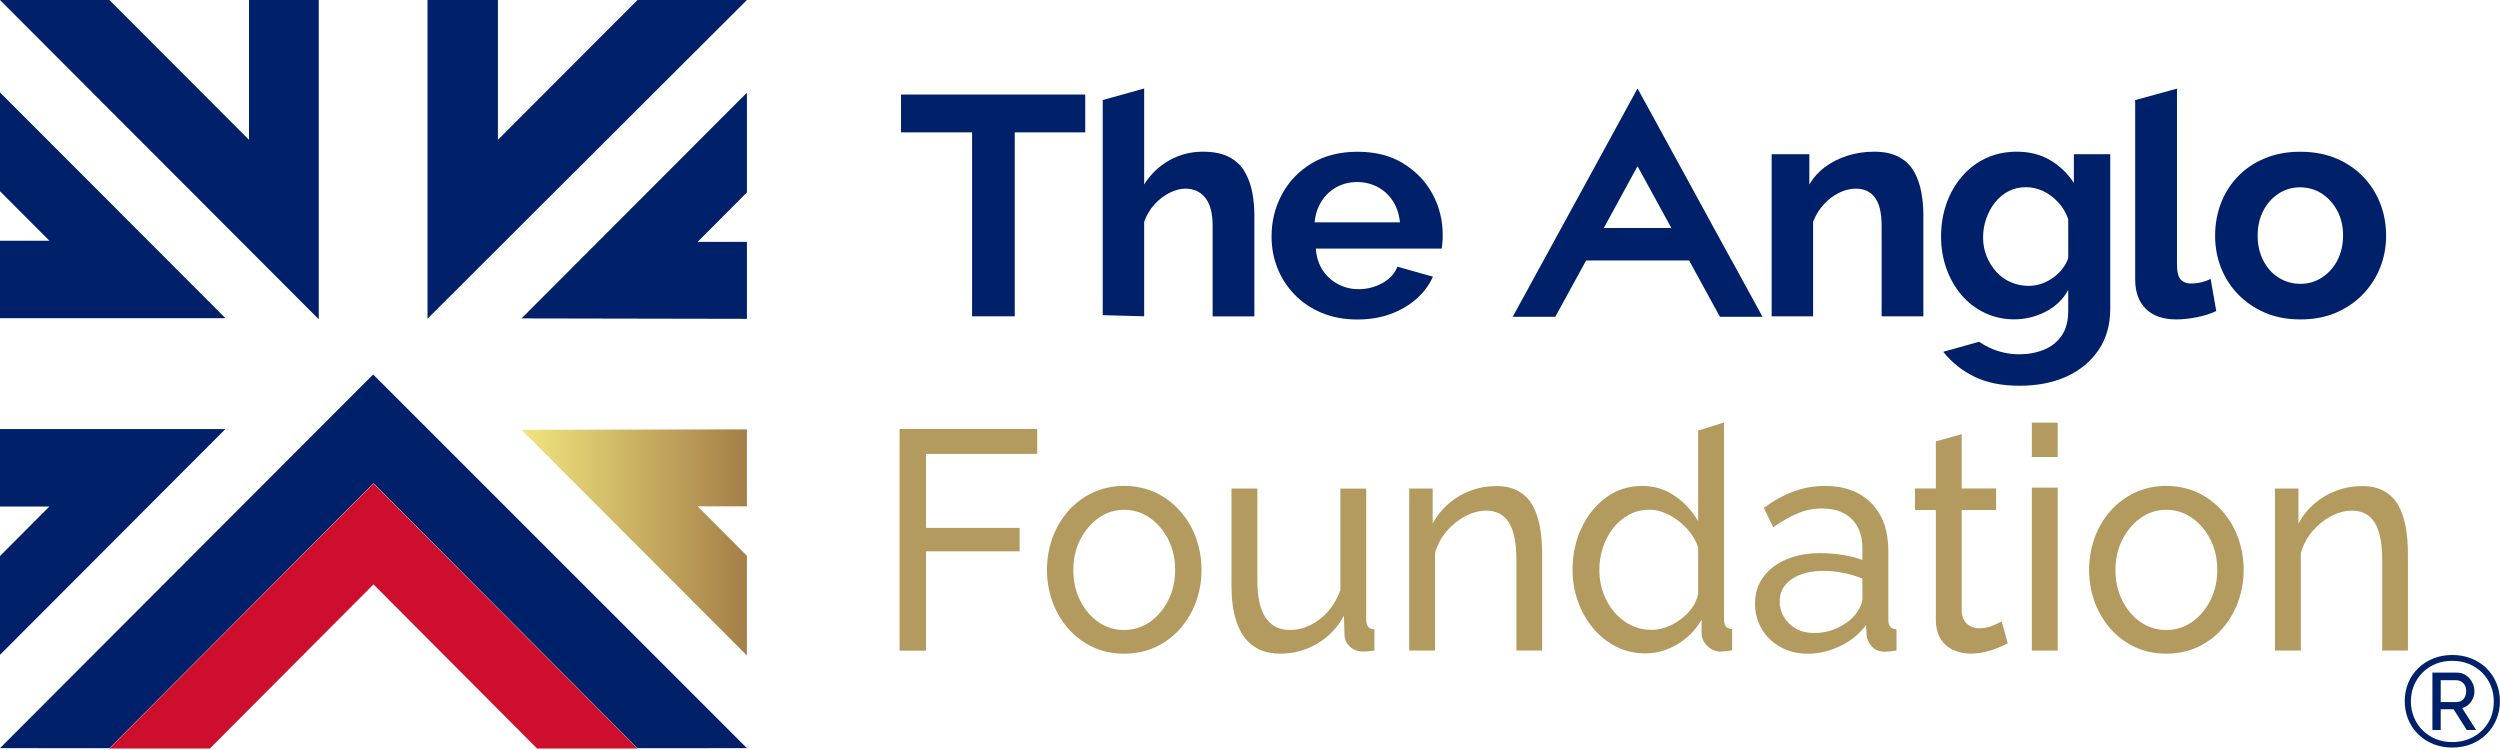
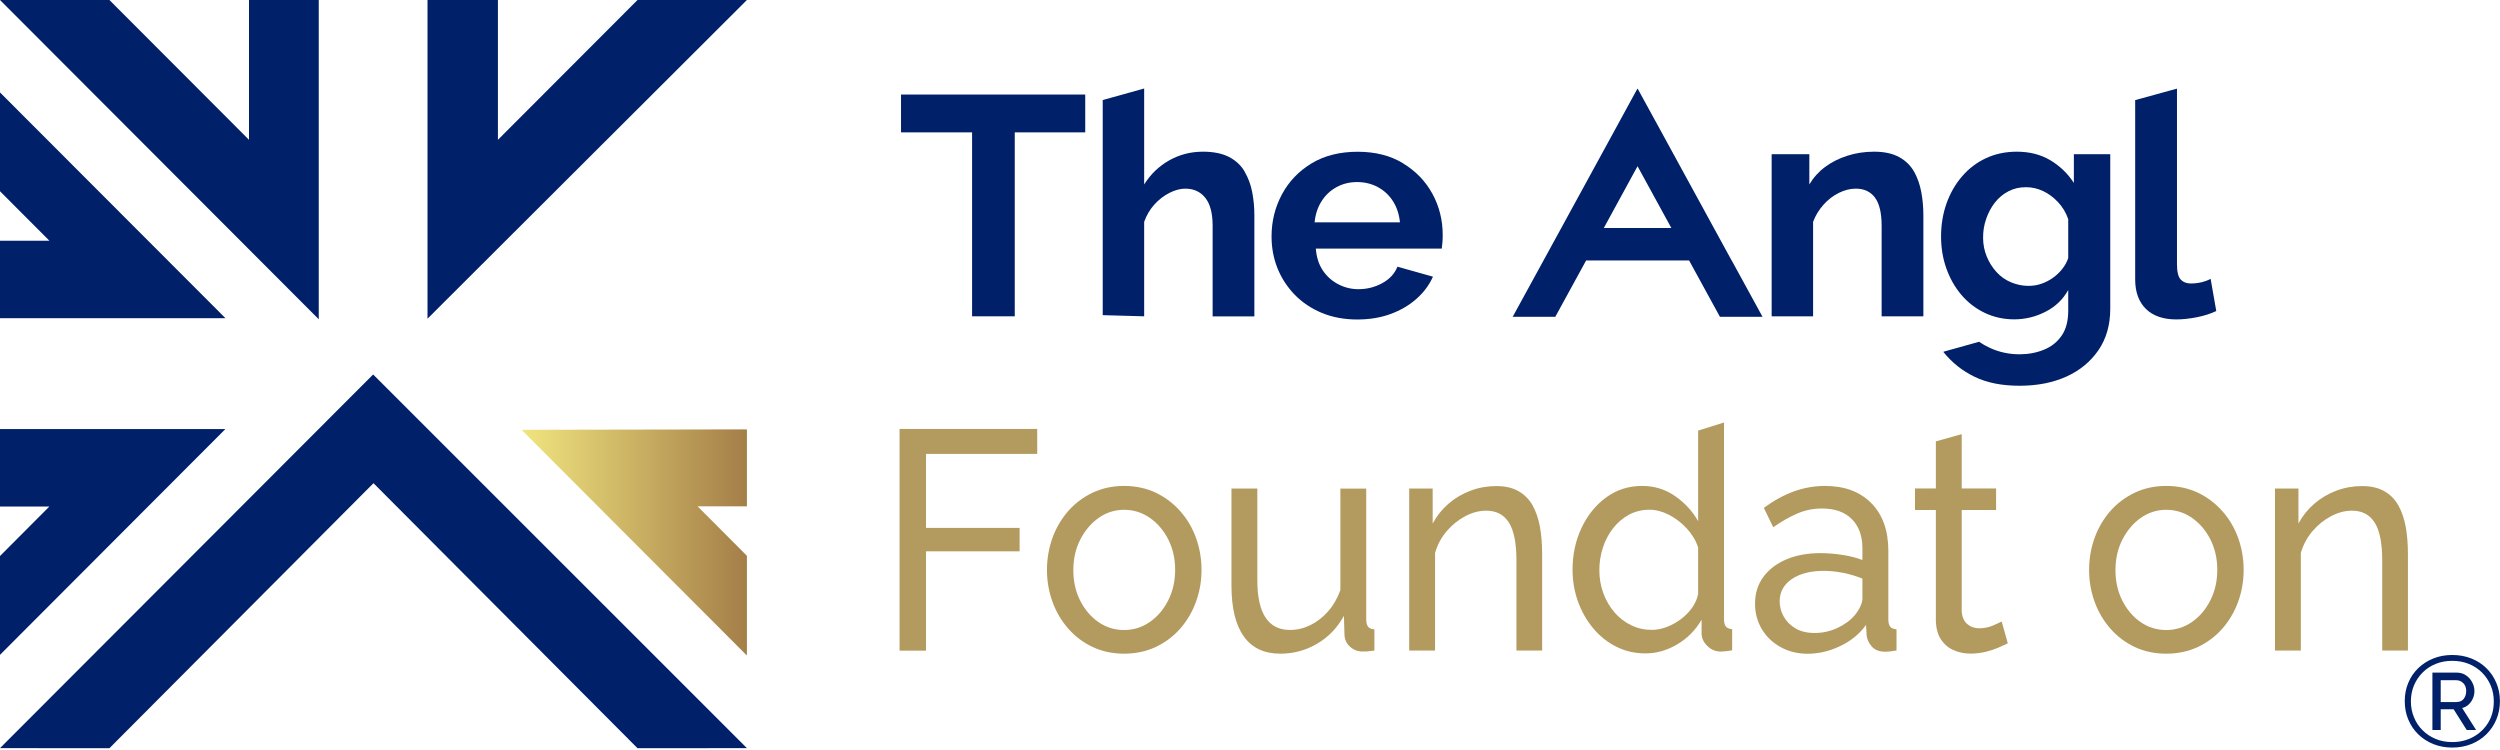
<svg xmlns="http://www.w3.org/2000/svg" width="800" height="240" viewBox="0 0 800 240" fill="none">
  <g clip-path="url(#clip0_527_3044)">
    <path d="M288.327 30.252V42.358H311.066V81.614V101.219H324.723V68.837V42.358H347.277V30.252H288.327Z" fill="#002169" />
    <path d="M398.278 54.88C397.123 52.913 395.459 51.362 393.287 50.228C391.115 49.117 388.341 48.538 384.968 48.538C381.039 48.538 377.434 49.464 374.153 51.316C370.871 53.167 368.191 55.737 366.134 59.023V28.331C366.134 28.331 366.111 28.285 366.088 28.331L352.87 32.011V100.849L366.134 101.22V70.99C366.874 68.907 367.936 67.079 369.369 65.481C370.802 63.884 372.42 62.634 374.199 61.732C376.001 60.829 377.688 60.366 379.283 60.366C382.01 60.366 384.159 61.361 385.707 63.329C387.278 65.296 388.041 68.282 388.041 72.287V101.243H401.398V68.838C401.398 66.338 401.167 63.884 400.705 61.477C400.242 59.07 399.434 56.894 398.255 54.903" fill="#002169" />
    <path d="M449.002 52.264C444.958 49.787 440.082 48.56 434.444 48.56C428.805 48.56 423.814 49.787 419.723 52.264C415.633 54.741 412.467 58.028 410.249 62.148C408.03 66.268 406.898 70.758 406.898 75.642C406.898 79.276 407.522 82.656 408.793 85.827C410.064 88.998 411.889 91.798 414.27 94.275C416.673 96.752 419.562 98.696 422.935 100.108C426.332 101.52 430.122 102.237 434.305 102.237C438.233 102.237 441.792 101.659 444.981 100.478C448.17 99.321 450.92 97.701 453.254 95.641C455.588 93.581 457.344 91.22 458.546 88.535L447.176 85.341C446.321 87.539 444.704 89.299 442.347 90.595C439.99 91.891 437.448 92.539 434.721 92.539C432.456 92.539 430.307 92.03 428.297 90.988C426.263 89.947 424.599 88.465 423.305 86.544C422.011 84.623 421.272 82.285 421.064 79.554H461.365C461.434 79.022 461.504 78.373 461.573 77.633C461.642 76.869 461.666 76.059 461.666 75.202C461.666 70.457 460.579 66.059 458.384 62.032C456.189 58.004 453.069 54.764 449.002 52.287M420.671 71.152C420.925 68.536 421.688 66.291 422.912 64.37C424.137 62.449 425.732 60.944 427.696 59.879C429.66 58.815 431.832 58.259 434.236 58.259C436.639 58.259 438.927 58.791 440.914 59.879C442.901 60.944 444.519 62.449 445.744 64.37C446.968 66.291 447.731 68.559 447.985 71.152H420.671Z" fill="#002169" />
    <path d="M612.519 54.974C611.433 53.006 609.839 51.432 607.736 50.275C605.633 49.118 602.975 48.539 599.717 48.539C596.667 48.539 593.801 48.979 591.144 49.835C588.486 50.692 586.129 51.872 584.072 53.4C582.016 54.904 580.306 56.802 578.989 59.025V49.349H566.926V101.221H580.19V70.991C580.976 68.908 582.108 67.079 583.541 65.482C584.974 63.885 586.591 62.635 588.417 61.733C590.242 60.83 592.045 60.367 593.847 60.367C596.505 60.367 598.562 61.316 599.971 63.214C601.404 65.112 602.12 68.144 602.12 72.264V101.221H615.477V68.816C615.477 66.385 615.269 63.955 614.83 61.547C614.391 59.14 613.628 56.964 612.542 54.974" fill="#002169" />
-     <path d="M761.662 65.064C760.391 61.847 758.566 58.977 756.186 56.523C753.782 54.046 750.917 52.102 747.566 50.69C744.215 49.278 740.379 48.56 736.058 48.56C731.737 48.56 728.086 49.278 724.689 50.69C721.292 52.102 718.426 54.046 716.069 56.523C713.712 59 711.909 61.847 710.685 65.064C709.46 68.281 708.836 71.753 708.836 75.434C708.836 79.114 709.46 82.378 710.685 85.572C711.909 88.766 713.735 91.613 716.115 94.113C718.519 96.613 721.384 98.603 724.735 100.039C728.085 101.497 731.898 102.214 736.15 102.214C740.402 102.214 744.215 101.497 747.566 100.039C750.917 98.58 753.806 96.613 756.186 94.113C758.589 91.613 760.415 88.766 761.662 85.572C762.933 82.378 763.557 78.998 763.557 75.434C763.557 71.869 762.933 68.281 761.662 65.064ZM747.959 83.327C746.734 85.641 745.094 87.47 743.014 88.812C740.957 90.155 738.669 90.826 736.127 90.826C733.585 90.826 731.298 90.178 729.195 88.859C727.092 87.563 725.451 85.711 724.249 83.373C723.048 81.012 722.447 78.373 722.447 75.434C722.447 72.494 723.048 69.763 724.249 67.448C725.451 65.133 727.069 63.305 729.125 61.962C731.182 60.62 733.47 59.949 736.012 59.949C738.554 59.949 740.934 60.62 742.991 61.962C745.047 63.305 746.688 65.133 747.936 67.448C749.161 69.763 749.785 72.401 749.785 75.341C749.785 78.281 749.161 81.012 747.936 83.327" fill="#002169" />
    <path d="M704.469 90.318C703.383 90.596 702.227 90.712 701.025 90.712C699.685 90.712 698.622 90.295 697.836 89.462C697.028 88.628 696.635 86.962 696.635 84.508V28.424C696.635 28.424 696.589 28.355 696.542 28.378L683.255 32.035V89.392C683.255 93.466 684.41 96.614 686.698 98.859C688.986 101.104 692.244 102.215 696.427 102.215C698.414 102.215 700.586 101.984 702.967 101.521C705.324 101.058 707.403 100.387 709.206 99.53L707.403 89.23C706.548 89.693 705.555 90.063 704.469 90.341" fill="#002169" />
    <path d="M554.123 83.35L548.438 72.957L530.83 40.737L526.046 32.011L524.082 28.423C524.082 28.423 523.989 28.377 523.943 28.423L521.979 32.011L517.219 40.737L499.61 72.957L493.925 83.35L484.058 101.381H497.692L507.559 83.35H540.512L550.38 101.381H564.014L554.146 83.35H554.123ZM513.221 72.957L524.013 53.19L534.827 72.957H513.221Z" fill="#002169" />
    <path d="M663.636 49.349V58.538C661.648 55.483 659.106 53.053 656.056 51.247C653.006 49.442 649.447 48.539 645.38 48.539C641.798 48.539 638.516 49.233 635.558 50.599C632.601 51.965 630.035 53.909 627.886 56.409C625.714 58.909 624.073 61.802 622.895 65.066C621.739 68.329 621.139 71.871 621.139 75.667C621.139 79.278 621.693 82.68 622.826 85.874C623.958 89.069 625.552 91.893 627.609 94.323C629.666 96.753 632.138 98.675 635.05 100.087C637.939 101.475 641.128 102.193 644.571 102.193C648.014 102.193 651.434 101.383 654.6 99.739C657.766 98.119 660.169 95.804 661.833 92.795V99.392C661.833 102.702 661.14 105.364 659.73 107.401C658.344 109.438 656.449 110.942 654.045 111.914C651.642 112.887 649.054 113.373 646.258 113.373C642.861 113.373 639.649 112.678 636.645 111.266C635.466 110.711 634.357 110.086 633.317 109.368L621.947 112.539C621.947 112.539 621.878 112.609 621.901 112.655C624.674 116.081 628.002 118.72 631.907 120.594C635.836 122.492 640.619 123.441 646.258 123.441C651.896 123.441 656.888 122.469 661.209 120.525C665.53 118.581 668.951 115.757 671.492 112.076C674.011 108.396 675.282 103.975 675.282 98.814V49.349H663.612H663.636ZM661.833 82.588C661.44 83.791 660.793 84.949 659.938 86.037C659.083 87.148 658.066 88.097 656.957 88.884C655.825 89.694 654.623 90.319 653.306 90.782C652.012 91.245 650.602 91.476 649.077 91.476C647.159 91.476 645.287 91.082 643.485 90.319C641.682 89.555 640.134 88.444 638.84 87.009C637.546 85.574 636.506 83.93 635.743 82.055C634.981 80.18 634.588 78.19 634.588 76.037C634.588 73.885 634.911 71.963 635.582 70.019C636.252 68.075 637.176 66.339 638.378 64.811C639.579 63.283 641.012 62.08 642.722 61.2C644.409 60.321 646.258 59.904 648.268 59.904C650.279 59.904 652.035 60.321 653.814 61.154C655.571 61.987 657.165 63.168 658.598 64.719C660.031 66.246 661.117 68.052 661.833 70.135V82.565V82.588Z" fill="#002169" />
    <path d="M287.865 208.181V137.26H331.91V145.245H296.323V168.924H326.272V176.424H296.323V208.204H287.865V208.181Z" fill="#B39A5E" />
    <path d="M359.71 209.175C356.013 209.175 352.662 208.457 349.658 207.046C346.654 205.634 344.043 203.666 341.87 201.189C339.675 198.713 337.988 195.843 336.81 192.602C335.631 189.362 335.03 185.959 335.03 182.394C335.03 178.83 335.631 175.312 336.81 172.071C337.988 168.83 339.698 165.983 341.87 163.484C344.066 161.007 346.677 159.063 349.704 157.628C352.732 156.216 356.082 155.498 359.71 155.498C363.338 155.498 366.759 156.216 369.763 157.628C372.767 159.039 375.378 161.007 377.596 163.484C379.815 165.96 381.525 168.83 382.704 172.071C383.882 175.312 384.483 178.76 384.483 182.394C384.483 186.028 383.882 189.362 382.704 192.602C381.525 195.843 379.815 198.713 377.643 201.189C375.447 203.666 372.836 205.61 369.809 207.046C366.782 208.457 363.408 209.175 359.71 209.175ZM343.465 182.51C343.465 186.075 344.204 189.292 345.66 192.209C347.139 195.102 349.08 197.393 351.53 199.083C353.979 200.773 356.706 201.606 359.71 201.606C362.715 201.606 365.464 200.75 367.937 199.037C370.41 197.324 372.374 195.009 373.853 192.07C375.332 189.13 376.048 185.89 376.048 182.325C376.048 178.76 375.309 175.543 373.853 172.627C372.374 169.733 370.41 167.419 367.937 165.706C365.464 163.993 362.715 163.136 359.71 163.136C356.706 163.136 353.979 164.016 351.53 165.752C349.08 167.488 347.139 169.826 345.66 172.719C344.181 175.612 343.465 178.876 343.465 182.51Z" fill="#B39A5E" />
    <path d="M394.073 187.418V156.332H402.346V185.705C402.346 191.006 403.224 194.964 404.98 197.626C406.736 200.264 409.324 201.584 412.768 201.584C415.032 201.584 417.205 201.074 419.284 200.056C421.387 199.037 423.282 197.556 424.969 195.658C426.656 193.76 427.973 191.469 428.921 188.83V156.355H437.194V198.227C437.194 199.292 437.402 200.056 437.794 200.565C438.21 201.051 438.881 201.352 439.805 201.398V208.18C438.857 208.319 438.118 208.389 437.61 208.435C437.078 208.458 436.57 208.481 436.061 208.481C434.49 208.481 433.15 207.972 432.017 206.954C430.885 205.935 430.284 204.662 430.238 203.134L430.053 197.07C427.927 200.912 425.062 203.898 421.457 206.005C417.852 208.134 413.923 209.176 409.671 209.176C404.541 209.176 400.659 207.347 398.024 203.667C395.39 199.987 394.073 194.57 394.073 187.418Z" fill="#B39A5E" />
    <path d="M493.533 208.18H485.26V179.27C485.26 173.784 484.451 169.78 482.856 167.234C481.262 164.688 478.836 163.415 475.577 163.415C473.313 163.415 471.094 164.017 468.853 165.197C466.634 166.378 464.647 167.975 462.937 169.988C461.204 172.002 459.979 174.317 459.216 176.956V208.18H450.943V156.332H458.454V167.535C459.771 165.081 461.458 162.975 463.514 161.193C465.571 159.41 467.928 158.022 470.563 157.026C473.197 156.031 475.947 155.545 478.836 155.545C481.724 155.545 484.012 156.1 485.93 157.188C487.848 158.276 489.35 159.804 490.436 161.748C491.522 163.693 492.308 166.007 492.793 168.646C493.255 171.285 493.486 174.155 493.486 177.28V208.227L493.533 208.18Z" fill="#B39A5E" />
    <path d="M503.215 182.395C503.215 177.511 504.163 173.021 506.081 168.947C507.999 164.873 510.61 161.633 513.961 159.179C517.312 156.726 521.148 155.499 525.469 155.499C529.421 155.499 532.956 156.587 536.076 158.786C539.196 160.985 541.645 163.646 543.401 166.771V137.792L551.674 135.199V198.135C551.674 199.2 551.882 199.987 552.275 200.473C552.691 200.982 553.361 201.26 554.286 201.329V208.111C552.714 208.366 551.489 208.504 550.611 208.504C548.994 208.504 547.561 207.903 546.336 206.699C545.111 205.495 544.511 204.176 544.511 202.695V198.297C542.569 201.63 539.981 204.269 536.723 206.19C533.465 208.111 530.091 209.083 526.578 209.083C523.066 209.083 520.085 208.366 517.242 206.954C514.4 205.542 511.927 203.574 509.824 201.051C507.722 198.528 506.104 195.681 504.948 192.464C503.793 189.247 503.215 185.867 503.215 182.303V182.395ZM543.401 190.01V175.173C542.662 172.928 541.437 170.914 539.75 169.086C538.063 167.28 536.168 165.822 534.065 164.734C531.963 163.646 529.883 163.114 527.826 163.114C525.377 163.114 523.181 163.67 521.217 164.734C519.253 165.822 517.543 167.28 516.156 169.086C514.747 170.891 513.66 172.951 512.921 175.266C512.158 177.581 511.789 179.988 511.789 182.488C511.789 184.988 512.205 187.487 513.06 189.802C513.915 192.117 515.093 194.154 516.618 195.936C518.144 197.718 519.946 199.107 521.98 200.079C524.013 201.074 526.232 201.561 528.589 201.561C530.091 201.561 531.639 201.26 533.234 200.681C534.828 200.079 536.353 199.269 537.786 198.204C539.219 197.139 540.443 195.913 541.46 194.501C542.454 193.089 543.124 191.584 543.424 190.01H543.401Z" fill="#B39A5E" />
    <path d="M561.611 193.181C561.611 189.871 562.512 187.001 564.291 184.593C566.071 182.186 568.543 180.311 571.663 178.992C574.783 177.672 578.434 177.001 582.547 177.001C584.743 177.001 587.054 177.186 589.503 177.557C591.953 177.927 594.102 178.483 595.973 179.2V175.427C595.973 171.492 594.841 168.391 592.6 166.122C590.335 163.854 587.146 162.72 583.009 162.72C580.306 162.72 577.741 163.229 575.268 164.271C572.795 165.312 570.184 166.794 567.434 168.715L564.43 162.511C567.619 160.174 570.808 158.438 574.02 157.257C577.209 156.1 580.537 155.498 583.98 155.498C590.243 155.498 595.188 157.327 598.816 161.007C602.444 164.664 604.269 169.779 604.269 176.307V198.204C604.269 199.268 604.477 200.032 604.87 200.541C605.286 201.027 605.956 201.328 606.881 201.375V208.157C606.072 208.295 605.356 208.388 604.778 208.457C604.177 208.527 603.692 208.55 603.322 208.55C601.381 208.55 599.925 207.995 598.955 206.86C597.984 205.726 597.429 204.523 597.314 203.273L597.129 199.986C595.003 202.925 592.207 205.171 588.764 206.791C585.32 208.411 581.9 209.198 578.526 209.198C575.153 209.198 572.356 208.481 569.791 207.069C567.226 205.634 565.216 203.736 563.783 201.305C562.35 198.898 561.611 196.19 561.611 193.204V193.181ZM593.547 196.838C594.31 195.912 594.887 194.986 595.326 194.014C595.765 193.065 595.973 192.255 595.973 191.584V185.149C594.032 184.362 591.999 183.76 589.873 183.32C587.747 182.904 585.644 182.672 583.587 182.672C579.381 182.672 575.984 183.552 573.396 185.288C570.808 187.047 569.491 189.431 569.491 192.463C569.491 194.107 569.907 195.704 570.762 197.255C571.617 198.805 572.865 200.078 574.529 201.074C576.192 202.069 578.249 202.555 580.676 202.555C583.241 202.555 585.69 202.023 588.001 200.935C590.312 199.847 592.161 198.481 593.547 196.838Z" fill="#B39A5E" />
    <path d="M642.491 205.866C641.798 206.19 640.873 206.63 639.672 207.162C638.47 207.694 637.107 208.157 635.535 208.551C633.964 208.944 632.3 209.153 630.567 209.153C628.557 209.153 626.708 208.759 625.021 207.995C623.334 207.231 621.994 206.028 620.977 204.407C619.983 202.787 619.475 200.727 619.475 198.274V163.207H612.796V156.309H619.475V141.24L627.748 138.926V156.309H638.747V163.207H627.748V195.565C627.863 197.44 628.464 198.806 629.527 199.709C630.59 200.611 631.838 201.051 633.294 201.051C634.911 201.051 636.413 200.75 637.8 200.149C639.187 199.547 640.088 199.107 640.527 198.852L642.491 205.843V205.866Z" fill="#B39A5E" />
-     <path d="M650.187 146.241V135.246H658.459V146.241H650.187ZM650.187 208.181V156.032H658.459V208.181H650.187Z" fill="#B39A5E" />
    <path d="M693.192 209.175C689.494 209.175 686.144 208.457 683.139 207.046C680.135 205.634 677.524 203.666 675.352 201.189C673.157 198.713 671.47 195.843 670.291 192.602C669.113 189.362 668.512 185.959 668.512 182.394C668.512 178.83 669.113 175.312 670.291 172.071C671.47 168.83 673.18 165.983 675.352 163.484C677.547 161.007 680.159 159.063 683.186 157.628C686.213 156.216 689.564 155.498 693.192 155.498C696.82 155.498 700.24 156.216 703.244 157.628C706.248 159.039 708.859 161.007 711.078 163.484C713.296 165.96 715.006 168.83 716.185 172.071C717.364 175.312 717.964 178.76 717.964 182.394C717.964 186.028 717.364 189.362 716.185 192.602C715.006 195.843 713.296 198.713 711.124 201.189C708.929 203.666 706.318 205.61 703.29 207.046C700.263 208.457 696.889 209.175 693.192 209.175ZM676.946 182.51C676.946 186.075 677.686 189.292 679.142 192.209C680.621 195.102 682.562 197.393 685.011 199.083C687.461 200.773 690.188 201.606 693.192 201.606C696.196 201.606 698.946 200.75 701.418 199.037C703.891 197.324 705.855 195.009 707.334 192.07C708.813 189.13 709.53 185.89 709.53 182.325C709.53 178.76 708.79 175.543 707.334 172.627C705.855 169.733 703.891 167.419 701.418 165.706C698.946 163.993 696.196 163.136 693.192 163.136C690.188 163.136 687.461 164.016 685.011 165.752C682.562 167.488 680.621 169.826 679.142 172.719C677.663 175.612 676.946 178.876 676.946 182.51Z" fill="#B39A5E" />
    <path d="M770.582 208.18H762.31V179.27C762.31 173.784 761.501 169.78 759.906 167.234C758.312 164.688 755.885 163.415 752.627 163.415C750.362 163.415 748.144 164.017 745.902 165.197C743.684 166.378 741.697 167.975 739.987 169.988C738.253 172.002 737.029 174.317 736.266 176.956V208.18H727.993V156.332H735.503V167.535C736.821 165.081 738.508 162.975 740.564 161.193C742.621 159.41 744.978 158.022 747.612 157.026C750.247 156.031 752.997 155.545 755.885 155.545C758.774 155.545 761.062 156.1 762.98 157.188C764.898 158.276 766.4 159.804 767.486 161.748C768.572 163.693 769.358 166.007 769.843 168.646C770.305 171.285 770.536 174.155 770.536 177.28V208.227L770.582 208.18Z" fill="#B39A5E" />
    <path d="M0 239.405L119.403 119.83L239.013 239.405L204.004 239.429L119.518 154.619L35.01 239.429L0 239.405Z" fill="#002169" />
    <path d="M136.804 0V101.984L239.013 0H204.004L159.335 44.742V0H136.804Z" fill="#002169" />
    <path d="M102.002 0V102.169L0 0H35.01L79.679 44.742V0H102.002Z" fill="#002169" />
-     <path d="M166.891 101.891L239.013 102.03V77.402H223.23L239.013 61.569V29.928L238.875 29.789L166.891 101.891Z" fill="#002169" />
    <path d="M0 29.582V61.2L15.806 77.032H0V101.823H72.145L0 29.582Z" fill="#002169" />
    <path d="M239.013 162.026V137.398L166.891 137.537L238.875 209.639L239.013 209.477V177.859L223.23 162.026H239.013Z" fill="url(#paint0_linear_527_3044)" />
    <path d="M0 137.305V162.095H15.783L0 177.927V209.545L72.122 137.305H0Z" fill="#002169" />
-     <path d="M35.01 239.52H67.154L119.518 187.001L171.859 239.52H204.004L119.518 154.734L35.01 239.52Z" fill="#CE0E2D" />
    <path d="M784.725 239.219C782.53 239.219 780.519 238.849 778.671 238.108C776.822 237.368 775.227 236.326 773.841 234.984C772.454 233.641 771.414 232.067 770.652 230.262C769.889 228.456 769.52 226.489 769.52 224.359C769.52 222.23 769.889 220.309 770.652 218.503C771.391 216.698 772.454 215.147 773.841 213.804C775.227 212.462 776.822 211.444 778.671 210.703C780.519 209.962 782.53 209.592 784.725 209.592C786.92 209.592 788.931 209.962 790.803 210.703C792.674 211.444 794.269 212.462 795.632 213.804C796.996 215.124 798.059 216.698 798.821 218.503C799.584 220.309 799.977 222.253 799.977 224.359C799.977 226.466 799.584 228.456 798.821 230.262C798.059 232.067 796.996 233.641 795.632 234.984C794.269 236.326 792.651 237.368 790.803 238.108C788.931 238.849 786.92 239.219 784.725 239.219ZM784.725 237.46C787.221 237.46 789.462 236.905 791.473 235.794C793.483 234.683 795.078 233.155 796.256 231.211C797.435 229.266 798.013 226.998 798.013 224.429C798.013 222.6 797.689 220.91 797.019 219.337C796.349 217.763 795.424 216.397 794.223 215.193C793.021 214.013 791.611 213.087 789.994 212.439C788.376 211.791 786.62 211.467 784.702 211.467C782.784 211.467 781.028 211.791 779.433 212.439C777.839 213.087 776.429 214.013 775.251 215.193C774.072 216.374 773.148 217.739 772.477 219.313C771.83 220.887 771.484 222.577 771.484 224.406C771.484 226.234 771.807 227.947 772.477 229.544C773.124 231.141 774.049 232.53 775.251 233.711C776.429 234.891 777.839 235.794 779.433 236.465C781.028 237.136 782.784 237.46 784.702 237.46H784.725ZM778.37 215.24H786.25C787.336 215.24 788.307 215.54 789.139 216.119C789.971 216.698 790.641 217.438 791.103 218.341C791.588 219.244 791.819 220.17 791.819 221.119C791.819 221.975 791.658 222.762 791.334 223.503C791.011 224.244 790.548 224.892 789.971 225.447C789.393 226.003 788.7 226.35 787.891 226.558L792.351 233.595H789.347L785.164 226.975H781.028V233.595H778.37V215.24ZM786.112 224.637C787.105 224.637 787.845 224.313 788.376 223.642C788.908 222.971 789.185 222.137 789.185 221.119C789.185 220.1 788.885 219.244 788.261 218.619C787.637 217.994 786.897 217.67 785.996 217.67H781.028V224.66H786.112V224.637Z" fill="#002169" />
  </g>
  <defs>
    <linearGradient id="paint0_linear_527_3044" x1="166.891" y1="173.507" x2="239.013" y2="173.507" gradientUnits="userSpaceOnUse">
      <stop stop-color="#F1E57F" />
      <stop offset="1" stop-color="#A47E48" />
    </linearGradient>
    <clipPath id="clip0_527_3044">
      <rect width="800" height="239.521" fill="white" />
    </clipPath>
  </defs>
</svg>